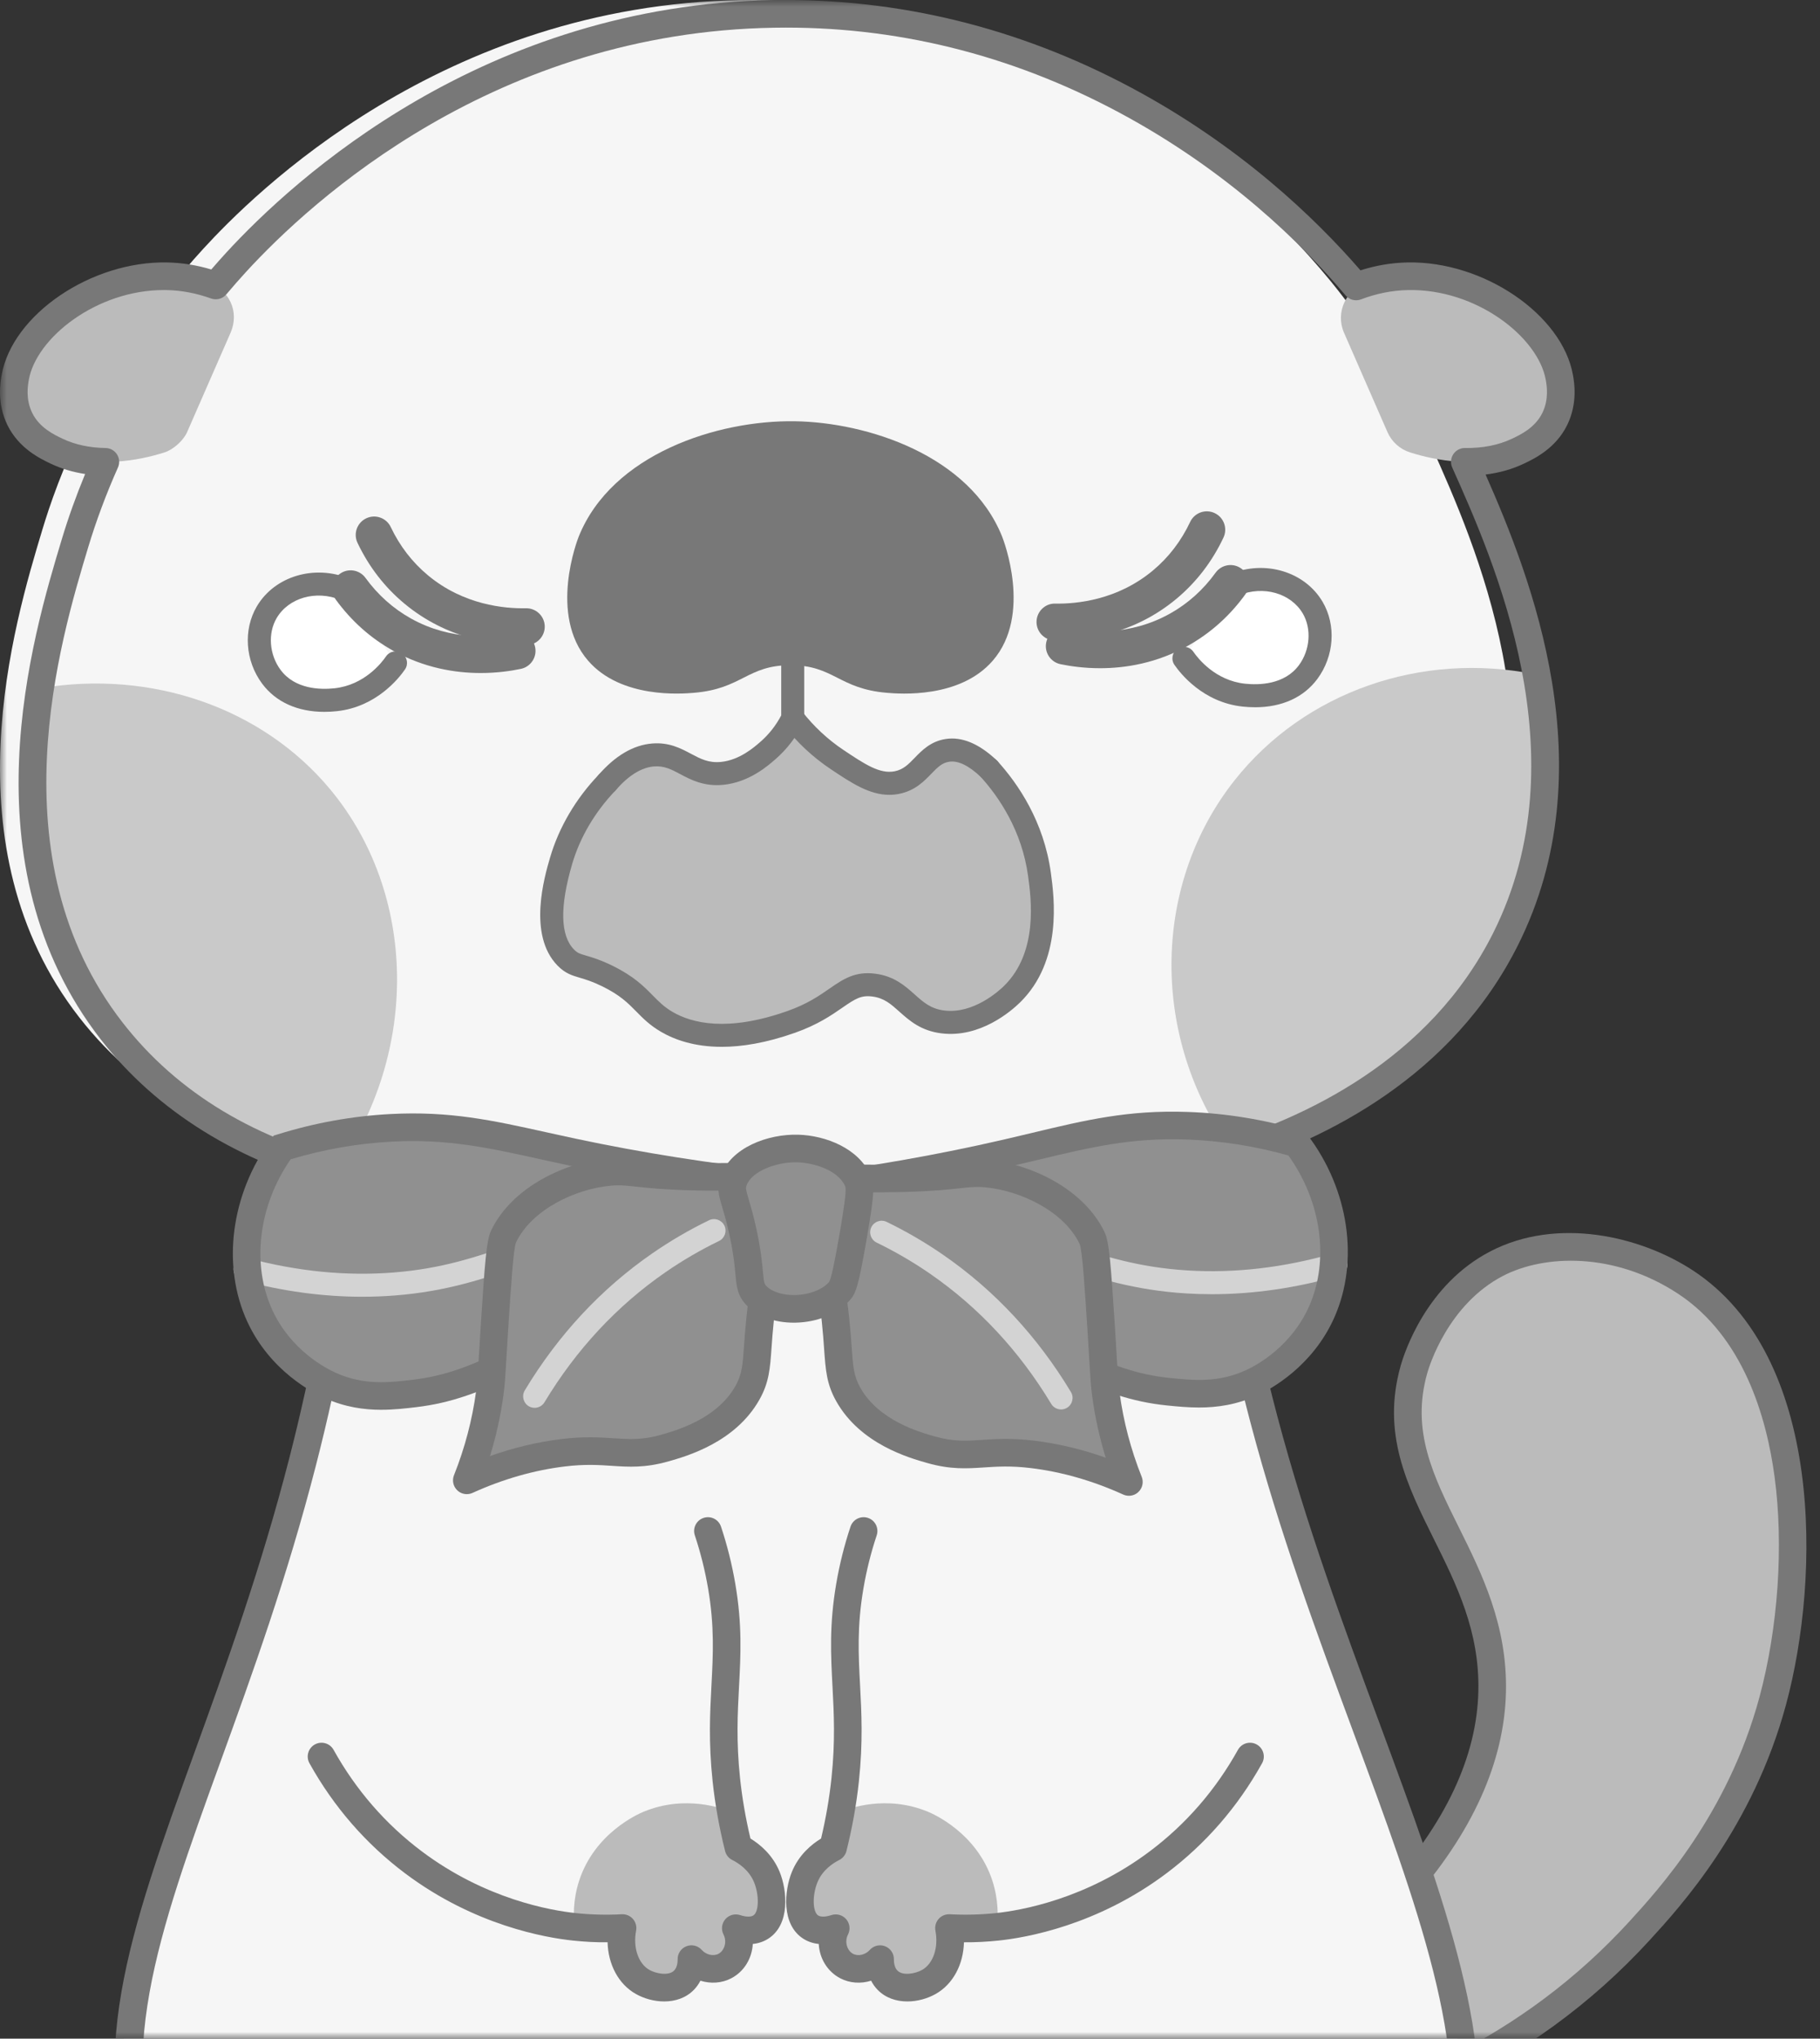
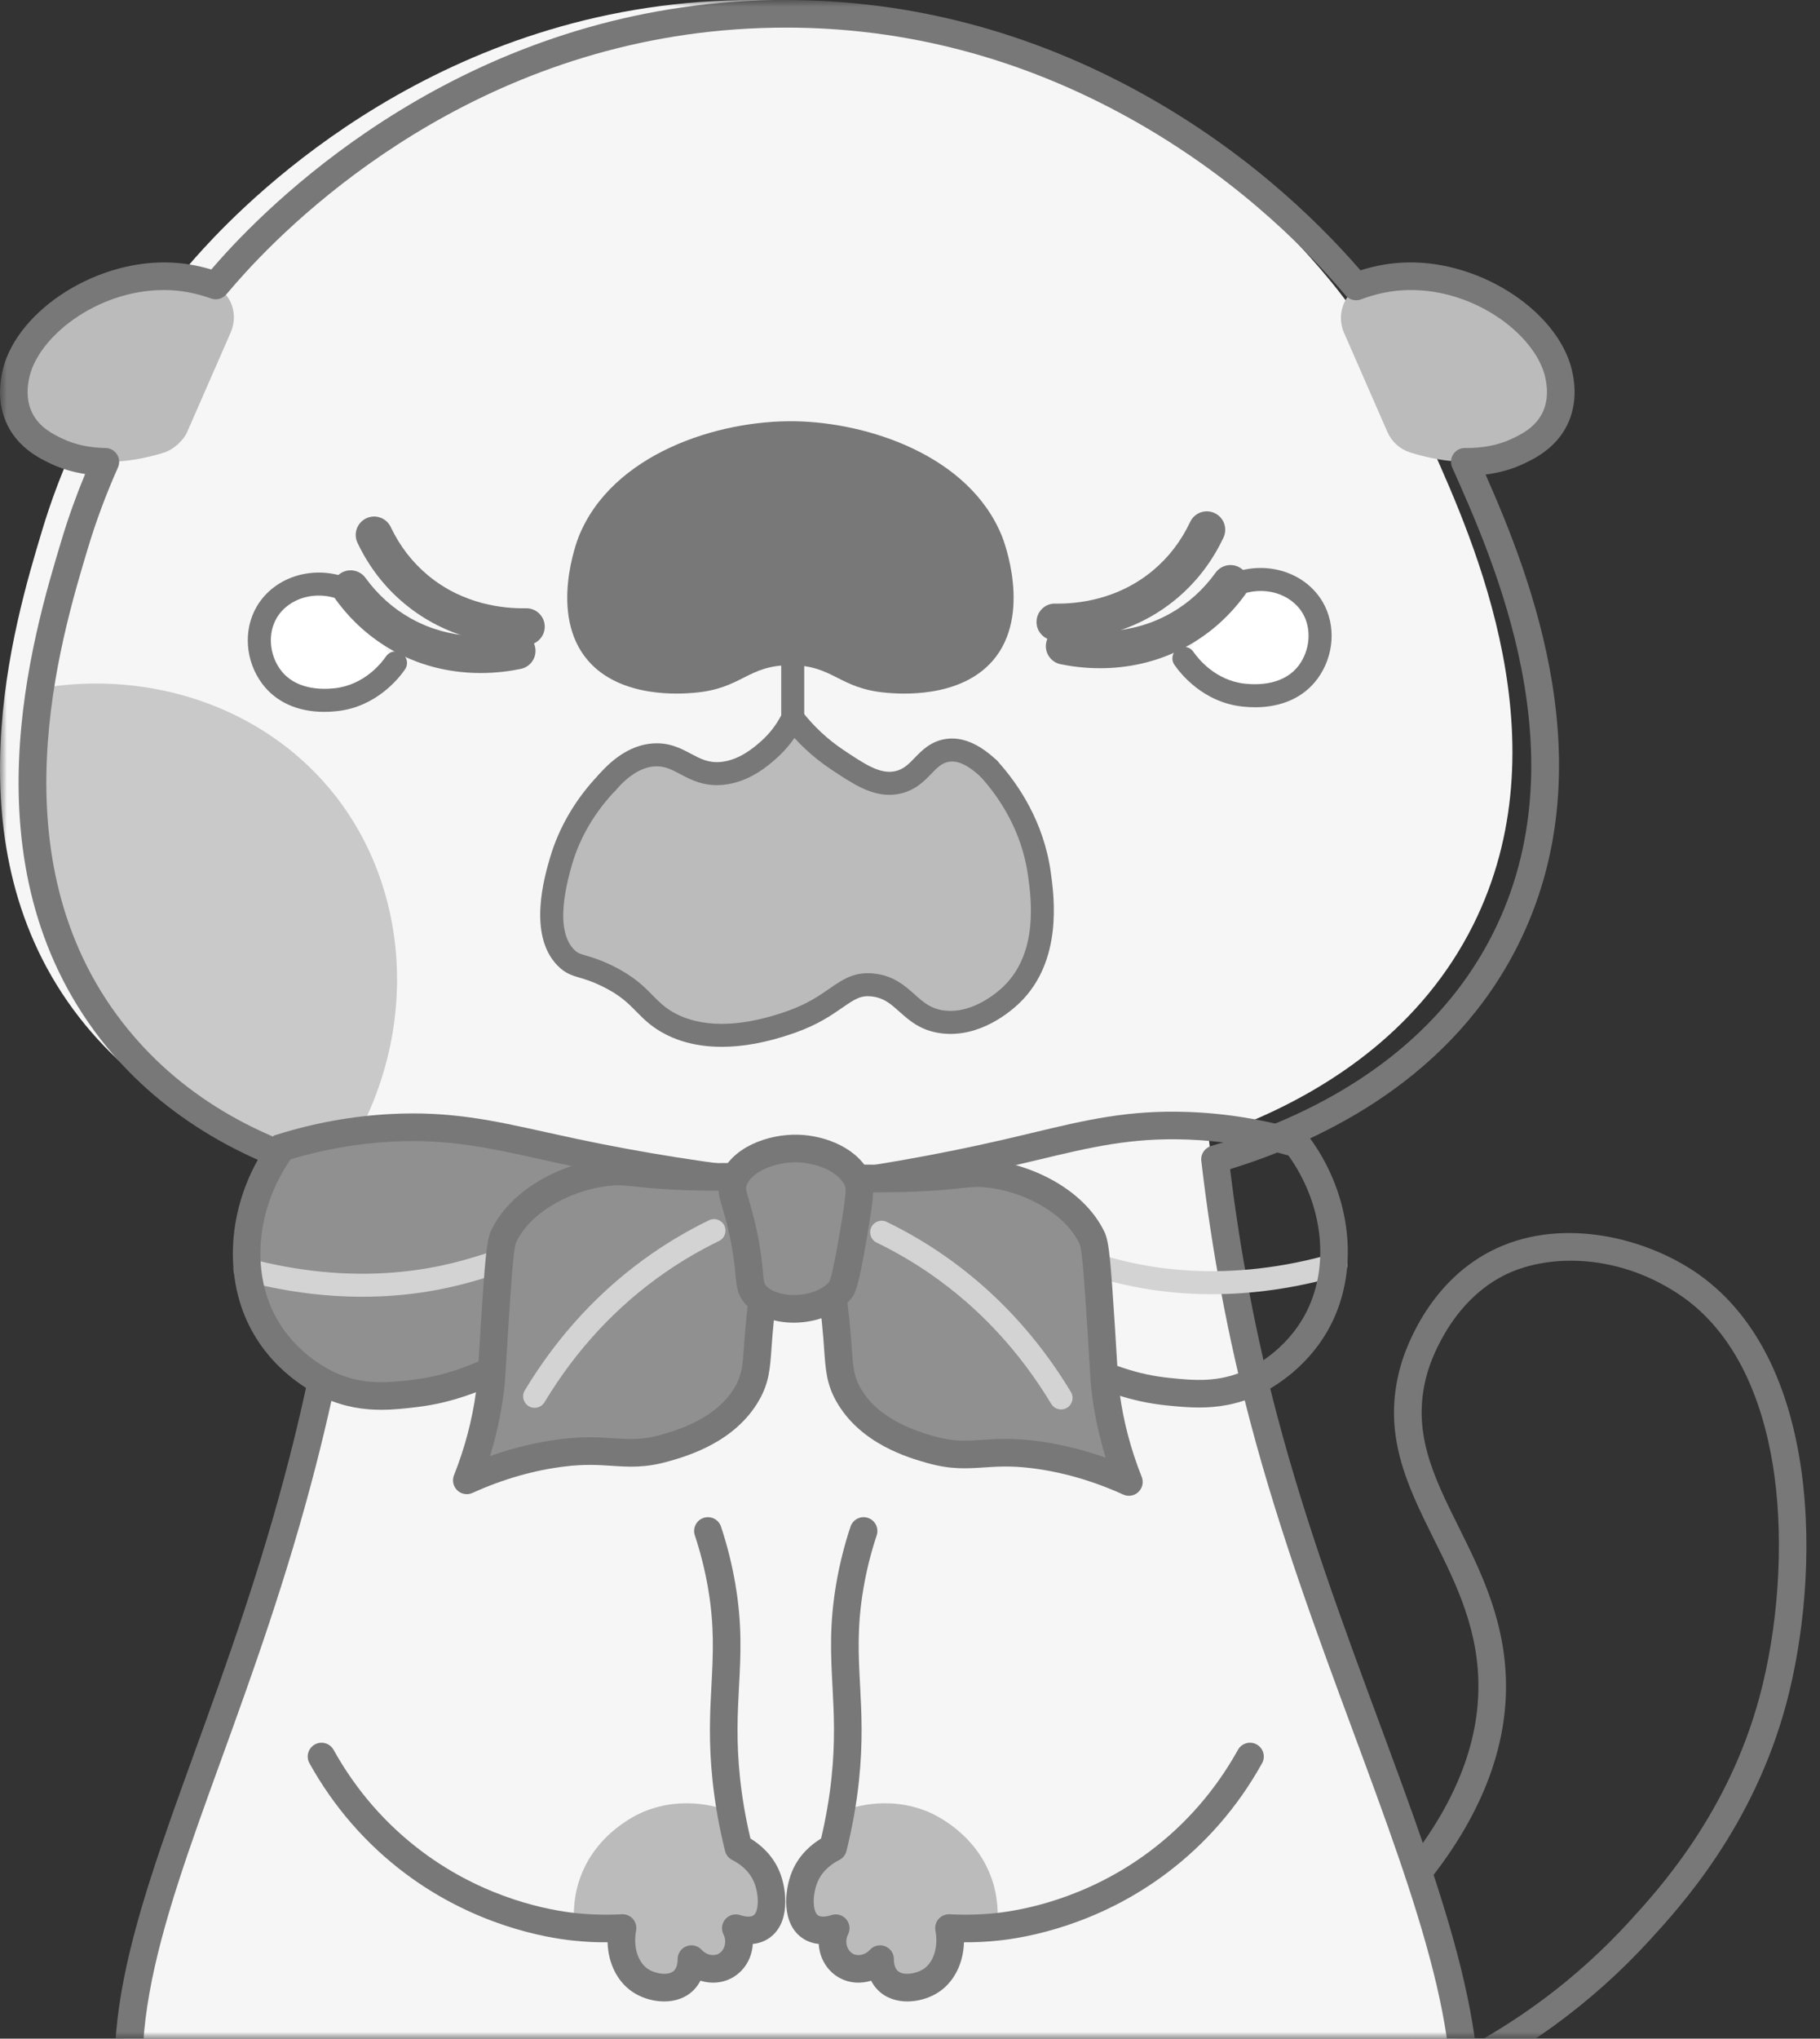
<svg xmlns="http://www.w3.org/2000/svg" width="134" height="150" viewBox="0 0 134 150" fill="none">
  <rect x="0" y="0" width="134" height="150" fill="#333333" stroke="none" />
  <mask id="mask0_18243_17217" style="mask-type:alpha" maskUnits="userSpaceOnUse" x="0" y="0" width="134" height="150">
    <rect width="134" height="150" fill="#D9D9D9" />
  </mask>
  <g mask="url(#mask0_18243_17217)">
-     <path d="M102.75 139.71L105.798 152.918C109.487 151.22 115.294 147.981 120.7 142.081C123.14 139.417 128.187 133.783 130.521 125.147C133.014 115.925 133.217 100.306 124.086 94.327C120.624 92.06 114.865 90.555 110.201 92.973C105.73 95.29 104.272 100.169 104.104 100.762C101.65 109.439 110.092 114.489 109.862 124.469C109.78 128.03 108.57 133.313 102.75 139.71Z" fill="#BBBBBB" />
    <path d="M105.088 154.363L101.64 139.42L101.998 139.026C106.432 134.153 108.736 129.248 108.846 124.446C108.948 120.037 107.243 116.609 105.595 113.295C103.598 109.28 101.712 105.488 103.127 100.486C103.403 99.509 105.02 94.513 109.733 92.071C114.654 89.52 120.767 90.939 124.643 93.477C134.299 99.8 134.035 116.039 131.502 125.412C129.056 134.462 123.725 140.281 121.449 142.767C117.174 147.433 112.051 151.159 106.223 153.841L105.088 154.362V154.363ZM103.858 139.996L106.503 151.457C111.619 148.937 116.138 145.556 119.95 141.394C122.127 139.018 127.223 133.454 129.54 124.881C130.918 119.784 131.335 113.719 130.655 108.656C130.064 104.248 128.347 98.332 123.529 95.177C118.837 92.105 113.689 92.309 110.668 93.874C106.613 95.976 105.227 100.527 105.082 101.038C103.88 105.286 105.518 108.578 107.414 112.39C109.09 115.761 110.99 119.581 110.878 124.493C110.759 129.664 108.397 134.877 103.858 139.996V139.996Z" fill="#787878" />
    <path d="M26.291 79.765C25.399 91.287 23.462 100.4 21.888 106.52C15.336 131.995 4.63 146.176 11.051 160.369C12.51 163.595 14.425 165.874 15.679 167.194C16.85 168.119 18.72 169.466 21.211 170.699C29.001 174.556 35.806 173.806 46.611 173.578C51.627 173.472 59.043 173.445 68.287 173.916C73.683 174.23 84.457 174.473 94.026 171.67C96.571 170.925 99.108 169.943 101.477 167.82C105.323 164.373 106.483 159.919 106.896 158.337C110.238 145.51 98.701 126.21 92.671 103.472C91.293 98.274 89.477 90.161 88.607 79.765H26.291Z" fill="#F6F6F6" />
    <path d="M3.124 38.954C4.096 35.729 7.111 26.871 14.977 18.295C18.599 14.347 32.515 0.357 54.602 0.007C74.864 -0.314 90.066 11.032 97.953 20.666C99.079 22.042 102.504 26.373 105.403 32.858C108.559 39.917 115.163 54.691 108.452 68.08C100.951 83.043 82.234 85.475 80.342 85.691C76.573 87.856 68.276 91.948 56.973 92.126C46.01 92.299 37.794 88.7 33.943 86.707C31.532 86.765 15.214 86.906 5.833 74.854C-3.922 62.32 1.039 45.867 3.124 38.954V38.954Z" fill="#F6F6F6" />
    <path d="M4.168 33.197C3.451 32.856 2.15 32.237 1.458 30.826C0.814 29.511 1.043 28.211 1.12 27.778C1.794 23.954 7.012 20.22 12.296 20.327C13.369 20.349 14.365 20.527 15.273 20.799C16.886 21.281 17.651 22.94 16.976 24.482C15.91 26.918 14.844 29.355 13.778 31.791C13.507 32.413 12.755 33.086 12.108 33.29C10.282 33.866 7.01 34.548 4.168 33.196V33.197Z" fill="#BBBBBB" />
    <path d="M111.764 33.197C112.48 32.856 113.782 32.237 114.473 30.826C115.117 29.511 114.888 28.211 114.812 27.778C114.138 23.954 108.919 20.22 103.636 20.327C102.563 20.349 101.566 20.527 100.658 20.799C99.1 21.265 98.303 22.992 98.955 24.482C100.021 26.918 101.087 29.355 102.153 31.791C102.467 32.509 103.075 33.054 103.823 33.29C105.65 33.866 108.921 34.548 111.764 33.196V33.197Z" fill="#BBBBBB" />
    <path d="M24.319 58.089C30.664 65.724 30.96 77.369 24.657 86.199C22.244 85.659 13.77 83.451 7.724 75.362C-0.312 64.611 2.558 52.325 2.982 50.639C11.109 49.262 19.299 52.049 24.319 58.089Z" fill="#C9C9C9" />
-     <path d="M90.899 57.412C84.945 64.935 84.654 75.857 90.36 84.167C91.862 83.909 104.826 81.45 111.019 69.266C115.521 60.41 113.643 51.928 113.051 49.622C104.649 47.905 96.039 50.917 90.899 57.412V57.412Z" fill="#C9C9C9" />
    <path d="M21.264 187.618C20.389 187.618 19.443 187.572 18.444 187.456C16.573 187.238 12.679 186.786 10.047 184.111C9.139 183.187 8.59 182.208 8.416 181.201C8.385 181.017 8.155 179.403 9.203 177.492C10.371 175.36 14.676 172.628 17.929 170.785C17.072 170.23 16.242 169.635 15.446 169.006C15.409 168.976 15.373 168.943 15.34 168.909C13.309 166.771 11.689 164.38 10.523 161.804C6.018 151.846 9.516 142.194 14.358 128.835C16.62 122.59 19.185 115.513 21.302 107.282C22.953 100.861 24.201 94.182 25.013 87.415C17.601 85.533 11.536 81.769 7.43 76.493C-2.648 63.545 2.396 46.819 4.55 39.677C5.03 38.084 5.606 36.475 6.268 34.877C5.359 34.739 4.51 34.484 3.732 34.114C2.972 33.753 1.393 33.002 0.546 31.273C-0.244 29.66 0.029 28.11 0.119 27.601C0.904 23.149 6.718 19.194 12.317 19.311C13.396 19.332 14.483 19.506 15.556 19.828C15.912 19.416 16.271 19.012 16.627 18.623C21.659 13.139 35.663 0.344 56.985 0.006C66.171 -0.134 75.037 2.037 83.335 6.474C91.268 10.717 96.807 16.015 100.166 19.89C101.303 19.529 102.46 19.334 103.615 19.311C109.214 19.187 115.028 23.149 115.812 27.602C115.902 28.111 116.176 29.66 115.386 31.273C114.538 33.002 112.959 33.753 112.201 34.114H112.2C111.34 34.523 110.395 34.791 109.378 34.916C112.735 42.52 118.278 56.546 111.759 69.552C106.937 79.17 97.742 83.807 90.569 86.025C91.328 92.248 92.498 98.368 94.052 104.227C96.162 112.183 98.9 119.58 101.547 126.733C106.364 139.748 110.524 150.987 108.277 159.609C107.869 161.175 106.628 165.941 102.553 169.593C101.659 170.394 100.692 171.086 99.627 171.685C102.627 173.476 105.815 175.69 106.803 177.492C107.85 179.404 107.621 181.018 107.591 181.195C107.416 182.209 106.867 183.188 105.958 184.111C103.327 186.786 99.433 187.239 97.562 187.456C94.035 187.865 91.169 187.409 89.774 187.1C88.131 186.736 83.768 185.769 79.821 182.112C77.521 179.982 76.34 177.851 75.558 176.44C75.501 176.336 75.444 176.232 75.389 176.129C73.188 176.139 70.917 176.079 68.626 175.946C61.32 175.574 54.052 175.461 47.032 175.609C45.724 175.636 44.476 175.672 43.278 175.705C42.43 175.729 41.607 175.752 40.806 175.771C40.688 175.999 40.57 176.221 40.448 176.44C39.666 177.851 38.485 179.982 36.186 182.112C32.238 185.769 27.875 186.736 26.232 187.1C25.232 187.321 23.477 187.618 21.265 187.618H21.264ZM16.764 167.457C17.926 168.371 19.168 169.209 20.456 169.948C20.776 170.131 20.971 170.474 20.966 170.842C20.962 171.211 20.758 171.548 20.433 171.723C14.411 174.974 11.604 177.339 10.985 178.469C10.269 179.776 10.413 180.823 10.42 180.867C10.52 181.448 10.882 182.064 11.496 182.687C13.625 184.851 16.912 185.233 18.678 185.438C21.91 185.812 24.523 185.398 25.793 185.117C27.288 184.785 31.261 183.905 34.804 180.622C36.865 178.713 37.951 176.753 38.67 175.456C38.871 175.093 39.063 174.724 39.257 174.325C39.424 173.983 39.768 173.763 40.149 173.755C41.138 173.733 42.159 173.705 43.22 173.675C44.423 173.641 45.676 173.606 46.989 173.578C54.057 173.427 61.375 173.543 68.737 173.918C71.205 174.061 73.644 174.119 75.992 174.093C76.379 174.098 76.736 174.305 76.91 174.65C77.045 174.917 77.185 175.185 77.335 175.456C78.054 176.753 79.141 178.713 81.201 180.622C84.745 183.905 88.718 184.786 90.213 185.117C91.483 185.398 94.095 185.814 97.327 185.438C99.093 185.233 102.38 184.851 104.509 182.687C105.122 182.064 105.485 181.448 105.587 180.856C105.591 180.823 105.736 179.776 105.02 178.469C104.752 177.981 103.382 176.108 96.978 172.498C96.642 172.309 96.442 171.944 96.462 171.559C96.483 171.173 96.72 170.833 97.075 170.68C98.654 170 100.002 169.15 101.196 168.079C104.814 164.837 105.901 160.667 106.31 159.097C108.395 151.094 104.338 140.132 99.64 127.439C96.976 120.241 94.221 112.798 92.087 104.748C90.438 98.53 89.213 92.025 88.448 85.413C88.391 84.921 88.698 84.459 89.174 84.321C96.064 82.321 105.261 77.978 109.941 68.641C116.437 55.682 110.01 41.305 106.921 34.396C106.78 34.079 106.81 33.712 107 33.422C107.191 33.133 107.517 32.954 107.864 32.965C109.165 32.98 110.329 32.753 111.327 32.279L111.763 33.197L111.327 32.279C111.962 31.977 113.024 31.472 113.56 30.379C114.058 29.361 113.878 28.34 113.81 27.955C113.257 24.814 108.703 21.23 103.655 21.343C102.502 21.366 101.341 21.597 100.205 22.028C99.802 22.181 99.346 22.063 99.068 21.733C95.88 17.957 90.395 12.556 82.376 8.267C74.387 3.994 65.854 1.891 57.017 2.039C36.484 2.364 22.978 14.707 18.124 19.998C17.637 20.529 17.145 21.089 16.662 21.661C16.388 21.986 15.941 22.106 15.542 21.963C14.459 21.573 13.36 21.365 12.275 21.343C12.205 21.342 12.134 21.341 12.063 21.341C7.103 21.341 2.665 24.857 2.12 27.954C2.052 28.339 1.871 29.361 2.37 30.379C2.906 31.472 3.968 31.977 4.603 32.279C5.525 32.717 6.591 32.947 7.773 32.964C8.114 32.969 8.43 33.145 8.614 33.433C8.798 33.721 8.825 34.081 8.686 34.394C7.819 36.34 7.082 38.315 6.495 40.263C4.431 47.105 -0.4 63.126 9.033 75.245C13.068 80.43 18.896 83.931 26.354 85.65C26.858 85.766 27.194 86.242 27.136 86.755C26.317 93.919 25.017 100.996 23.27 107.789C21.129 116.114 18.546 123.24 16.268 129.527C11.59 142.435 8.21 151.762 12.374 160.966C13.437 163.315 14.913 165.498 16.764 167.457H16.764Z" fill="#787878" />
    <path d="M20.773 84.428C22.574 83.868 25.359 83.164 28.806 82.984C33.815 82.722 37.205 83.722 42.222 84.786C45.747 85.533 50.91 86.489 57.389 87.178L57.711 90.866C55.983 91.442 53.453 92.361 50.481 93.726C45.991 95.789 44.098 97.215 38.111 100.008C34.88 101.515 32.992 102.236 30.512 102.529C28.597 102.755 26.615 102.962 24.342 101.952C23.803 101.713 20.736 100.29 19.136 96.833C17.374 93.028 18.037 88.16 20.773 84.428V84.428Z" fill="#909090" />
    <path d="M26.68 95.413C23.781 95.413 20.812 95.011 17.822 94.211C17.37 94.091 17.102 93.626 17.223 93.175C17.343 92.723 17.807 92.455 18.259 92.575C21.894 93.547 25.491 93.903 28.947 93.631C32.574 93.347 35.091 92.48 38.005 91.477C40.396 90.653 43.105 89.72 46.81 89.017C50.306 88.353 53.882 88.042 57.438 88.09C57.906 88.096 58.28 88.48 58.274 88.948C58.267 89.411 57.889 89.783 57.427 89.783H57.415C53.972 89.733 50.51 90.038 47.126 90.68C43.541 91.361 41.007 92.234 38.557 93.078C35.659 94.076 32.922 95.018 29.08 95.319C28.287 95.382 27.486 95.412 26.681 95.412L26.68 95.413Z" fill="#D3D3D3" />
    <path d="M28.072 103.731C26.808 103.731 25.416 103.541 23.93 102.881C23.01 102.473 19.881 100.86 18.214 97.26C16.307 93.142 16.99 87.869 19.954 83.827L20.152 83.557L20.471 83.458C23.178 82.616 25.964 82.115 28.753 81.969C33.124 81.74 36.255 82.432 40.217 83.309C40.925 83.466 41.66 83.628 42.433 83.792C47.292 84.822 52.36 85.621 57.497 86.168L58.329 86.256L58.793 91.576L58.033 91.829C55.634 92.63 53.236 93.579 50.906 94.649C48.801 95.616 47.248 96.456 45.604 97.345C43.778 98.332 41.709 99.451 38.541 100.929C35.281 102.449 33.265 103.227 30.631 103.538C29.854 103.63 28.997 103.73 28.072 103.73V103.731ZM21.4 85.299C19.03 88.714 18.498 93.039 20.058 96.406C21.427 99.363 23.999 100.688 24.755 101.024C26.819 101.941 28.636 101.727 30.393 101.52C32.766 101.241 34.559 100.544 37.681 99.087C40.795 97.635 42.748 96.579 44.637 95.558C46.312 94.652 47.893 93.797 50.057 92.803C52.208 91.814 54.415 90.927 56.629 90.16L56.449 88.097C51.528 87.547 46.675 86.768 42.011 85.78C41.232 85.615 40.491 85.451 39.778 85.293C35.966 84.45 32.955 83.786 28.859 83.999C26.35 84.13 23.843 84.567 21.4 85.299V85.299Z" fill="#787878" />
-     <path d="M95.471 84.137C93.66 83.608 90.864 82.952 87.415 82.831C82.402 82.654 79.03 83.712 74.031 84.861C70.52 85.669 65.374 86.712 58.908 87.513L58.649 91.205C60.387 91.752 62.932 92.627 65.926 93.942C70.451 95.927 72.368 97.322 78.402 100.011C81.658 101.462 83.558 102.152 86.043 102.402C87.961 102.595 89.947 102.768 92.202 101.72C92.737 101.471 95.779 99.996 97.32 96.512C99.017 92.678 98.271 87.822 95.471 84.137H95.471Z" fill="#909090" />
    <path d="M89.221 95.226C88.594 95.226 87.972 95.207 87.352 95.169C83.506 94.934 80.753 94.038 77.838 93.09C75.374 92.288 72.825 91.459 69.229 90.84C65.835 90.255 62.369 90.012 58.925 90.118C58.462 90.127 58.068 89.764 58.053 89.297C58.039 88.829 58.406 88.439 58.874 88.425C62.43 88.317 66.011 88.567 69.516 89.171C73.233 89.811 75.958 90.697 78.362 91.479C81.293 92.433 83.824 93.256 87.455 93.478C90.917 93.691 94.506 93.274 98.124 92.24C98.573 92.11 99.042 92.372 99.171 92.822C99.299 93.271 99.039 93.74 98.589 93.868C95.431 94.771 92.288 95.226 89.221 95.226L89.221 95.226Z" fill="#D3D3D3" />
    <path d="M88.28 103.563C87.439 103.563 86.656 103.484 85.941 103.413C83.302 103.147 81.274 102.403 77.989 100.939C74.795 99.515 72.707 98.432 70.865 97.476C69.206 96.615 67.638 95.802 65.518 94.872C63.172 93.842 60.758 92.935 58.344 92.174L57.58 91.933L57.953 86.606L58.783 86.504C63.911 85.869 68.965 84.984 73.804 83.871C74.574 83.694 75.305 83.519 76.01 83.351C79.957 82.407 83.075 81.66 87.45 81.815C90.241 81.913 93.035 82.367 95.756 83.162L96.078 83.256L96.28 83.522C99.313 87.513 100.086 92.773 98.249 96.923C96.643 100.552 93.542 102.217 92.63 102.641C91.068 103.367 89.604 103.563 88.28 103.563H88.28ZM59.718 90.481C61.947 91.211 64.169 92.061 66.334 93.011C68.515 93.968 70.111 94.796 71.8 95.672C73.706 96.661 75.677 97.683 78.816 99.083C81.963 100.485 83.767 101.151 86.145 101.39C87.905 101.567 89.725 101.75 91.773 100.798C92.523 100.45 95.072 99.082 96.391 96.101C97.892 92.707 97.287 88.392 94.859 85.018C92.404 84.329 89.889 83.934 87.379 83.845C83.28 83.697 80.28 84.418 76.482 85.327C75.772 85.497 75.035 85.672 74.259 85.851C69.614 86.919 64.775 87.781 59.863 88.415L59.718 90.481V90.481Z" fill="#787878" />
    <path d="M62.796 86.689C63.642 86.711 64.939 86.731 66.521 86.689C70.639 86.581 71.056 86.209 72.618 86.35C75.359 86.598 79.01 88.191 80.407 91.092C80.679 91.657 80.818 93.734 81.084 97.865C81.296 101.144 81.278 101.521 81.423 102.607C81.779 105.27 82.482 107.452 83.116 109.041C80.177 107.709 77.71 107.215 76.004 107.009C72.536 106.592 71.362 107.465 68.553 106.671C67.347 106.33 64.026 105.391 62.457 102.607C61.401 100.732 62.023 99.591 61.102 94.14C60.858 92.69 60.602 91.514 60.425 90.753C61.215 89.398 62.006 88.044 62.796 86.689Z" fill="#909090" />
    <path d="M83.116 110.057C82.974 110.057 82.831 110.027 82.697 109.966C80.449 108.947 78.156 108.291 75.883 108.018C74.423 107.842 73.413 107.908 72.437 107.973C71.181 108.056 69.996 108.134 68.277 107.648C66.928 107.266 63.347 106.254 61.572 103.105C60.86 101.842 60.788 100.818 60.678 99.27C60.599 98.15 60.49 96.615 60.101 94.308C59.912 93.192 59.688 92.073 59.436 90.982C59.377 90.73 59.417 90.465 59.548 90.241L61.918 86.177C62.105 85.856 62.45 85.666 62.823 85.673C64.035 85.706 65.271 85.706 66.495 85.673C68.559 85.619 69.665 85.498 70.473 85.41C71.27 85.323 71.845 85.261 72.709 85.338C75.758 85.614 79.754 87.394 81.322 90.651C81.669 91.371 81.785 92.942 82.098 97.8C82.168 98.88 82.213 99.646 82.246 100.226C82.314 101.389 82.337 101.781 82.43 102.472C82.711 104.575 83.259 106.659 84.06 108.665C84.214 109.05 84.118 109.49 83.818 109.776C83.625 109.961 83.372 110.057 83.116 110.057V110.057ZM74.052 105.873C74.656 105.873 75.334 105.905 76.126 106C77.888 106.212 79.658 106.633 81.409 107.256C80.952 105.774 80.619 104.262 80.416 102.741C80.314 101.975 80.288 101.531 80.218 100.345C80.184 99.767 80.14 99.005 80.071 97.93C79.865 94.75 79.688 92.004 79.489 91.525C78.322 89.102 75.102 87.595 72.526 87.362C71.865 87.301 71.449 87.347 70.695 87.43C69.851 87.521 68.696 87.648 66.549 87.704C65.491 87.732 64.426 87.737 63.373 87.717L61.506 90.918C61.731 91.923 61.933 92.948 62.105 93.97C62.511 96.374 62.624 97.965 62.706 99.127C62.809 100.579 62.856 101.242 63.343 102.108C64.707 104.527 67.703 105.374 68.831 105.693C70.213 106.083 71.136 106.023 72.305 105.946C72.834 105.91 73.4 105.873 74.053 105.873L74.052 105.873Z" fill="#787878" />
    <path d="M78.124 103.706C77.836 103.706 77.557 103.56 77.397 103.296C75.06 99.418 72.066 96.201 68.497 93.734C67.247 92.87 65.918 92.094 64.544 91.428C64.124 91.224 63.948 90.718 64.152 90.297C64.356 89.876 64.863 89.7 65.284 89.905C66.734 90.608 68.139 91.428 69.46 92.341C73.227 94.945 76.386 98.337 78.848 102.422C79.089 102.822 78.96 103.343 78.559 103.584C78.423 103.667 78.272 103.706 78.123 103.706H78.124Z" fill="#D3D3D3" />
    <path d="M54.69 86.569C53.844 86.591 52.547 86.61 50.965 86.569C46.847 86.46 46.429 86.089 44.868 86.23C42.127 86.478 38.476 88.07 37.079 90.972C36.807 91.537 36.668 93.614 36.402 97.745C36.19 101.024 36.208 101.401 36.063 102.486C35.707 105.15 35.004 107.332 34.37 108.921C37.309 107.589 39.776 107.094 41.482 106.889C44.95 106.472 46.124 107.344 48.933 106.551C50.139 106.21 53.46 105.271 55.029 102.486C56.085 100.612 55.463 99.471 56.383 94.02C56.628 92.57 56.884 91.394 57.061 90.633C56.271 89.278 55.48 87.924 54.69 86.569V86.569Z" fill="#909090" />
    <path d="M34.37 109.937C34.113 109.937 33.861 109.841 33.667 109.656C33.368 109.37 33.272 108.93 33.425 108.545C34.226 106.539 34.774 104.455 35.055 102.352C35.148 101.661 35.171 101.269 35.239 100.106C35.273 99.525 35.318 98.759 35.387 97.68C35.701 92.822 35.816 91.252 36.163 90.531C37.732 87.274 41.728 85.494 44.777 85.218C45.641 85.141 46.216 85.203 47.013 85.29C47.821 85.378 48.928 85.499 50.991 85.553C52.215 85.586 53.45 85.586 54.663 85.553C55.035 85.533 55.38 85.736 55.567 86.057L57.938 90.121C58.068 90.345 58.109 90.61 58.05 90.862C57.797 91.953 57.573 93.072 57.385 94.189C56.995 96.496 56.887 98.03 56.807 99.15C56.698 100.698 56.626 101.721 55.913 102.985C54.139 106.134 50.557 107.146 49.209 107.528C47.49 108.014 46.304 107.936 45.049 107.853C44.073 107.789 43.063 107.722 41.602 107.898C39.328 108.172 37.036 108.827 34.788 109.846C34.654 109.907 34.511 109.937 34.369 109.937L34.37 109.937ZM45.534 87.215C45.355 87.215 45.17 87.223 44.96 87.242C42.384 87.475 39.164 88.982 37.994 91.412C37.798 91.884 37.62 94.63 37.416 97.811C37.346 98.885 37.302 99.647 37.268 100.225C37.199 101.411 37.172 101.855 37.07 102.621C36.867 104.143 36.534 105.654 36.077 107.136C37.828 106.513 39.597 106.093 41.361 105.88C43.009 105.682 44.164 105.758 45.184 105.826C46.352 105.901 47.275 105.963 48.657 105.573C49.785 105.254 52.781 104.407 54.144 101.988C54.632 101.122 54.678 100.459 54.782 99.007C54.864 97.845 54.976 96.254 55.382 93.85C55.555 92.828 55.756 91.803 55.981 90.798L54.115 87.597C53.061 87.617 51.996 87.612 50.939 87.584C48.792 87.528 47.637 87.402 46.794 87.309C46.278 87.253 45.92 87.214 45.535 87.214L45.534 87.215Z" fill="#787878" />
    <path d="M39.362 103.586C39.214 103.586 39.063 103.547 38.926 103.465C38.526 103.223 38.397 102.703 38.638 102.302C41.1 98.217 44.258 94.826 48.026 92.221C49.345 91.309 50.75 90.489 52.202 89.785C52.622 89.581 53.129 89.757 53.333 90.177C53.537 90.598 53.361 91.104 52.941 91.309C51.567 91.975 50.237 92.751 48.989 93.614C45.42 96.082 42.425 99.299 40.088 103.176C39.929 103.44 39.649 103.586 39.362 103.586H39.362Z" fill="#D3D3D3" />
    <path d="M62.818 90.94C62.215 94.44 62.042 94.736 61.802 95.004C60.381 96.597 57.075 96.746 55.706 95.343C54.936 94.552 55.42 93.927 54.69 90.601C54.137 88.082 53.703 87.729 54.013 86.876C54.607 85.239 56.966 84.451 58.754 84.505C60.248 84.55 62.428 85.216 63.157 86.876C63.339 87.29 63.383 87.659 62.818 90.94Z" fill="#909090" />
    <path d="M58.445 97.321C57.026 97.321 55.768 96.862 54.978 96.052C54.294 95.35 54.232 94.679 54.146 93.75C54.086 93.102 54.004 92.213 53.697 90.82C53.501 89.924 53.325 89.329 53.183 88.85C52.921 87.966 52.748 87.382 53.058 86.529C53.816 84.442 56.515 83.424 58.785 83.49C60.8 83.551 63.221 84.495 64.087 86.468C64.392 87.162 64.406 87.709 63.819 91.112C63.198 94.72 63.003 95.184 62.56 95.68C61.677 96.671 60.194 97.283 58.593 97.319C58.544 97.32 58.494 97.321 58.445 97.321V97.321ZM58.578 85.519C57.106 85.519 55.345 86.182 54.967 87.223C54.896 87.421 54.896 87.476 55.131 88.273C55.274 88.756 55.47 89.417 55.682 90.384C56.015 91.9 56.108 92.901 56.169 93.562C56.247 94.397 56.272 94.468 56.434 94.634C56.846 95.057 57.657 95.308 58.548 95.288C59.58 95.265 60.536 94.897 61.044 94.328C61.195 94.09 61.45 92.898 61.817 90.768C62.27 88.135 62.309 87.471 62.227 87.285C61.685 86.052 59.835 85.555 58.723 85.521C58.675 85.519 58.627 85.519 58.578 85.519V85.519Z" fill="#787878" />
    <path d="M25.395 43.357C23.161 42.44 20.7 43.244 19.637 45.05C18.74 46.574 19.02 48.504 19.976 49.792C21.491 51.833 24.173 51.544 24.717 51.485C27.406 51.195 28.886 49.117 29.12 48.776" fill="white" />
    <path d="M23.879 52.378C21.91 52.378 20.305 51.655 19.296 50.297C18.052 48.621 17.896 46.34 18.907 44.621C20.215 42.398 23.142 41.517 25.716 42.574C26.148 42.751 26.355 43.246 26.178 43.679C26 44.111 25.506 44.318 25.073 44.14C23.274 43.403 21.251 43.978 20.367 45.48C19.707 46.602 19.825 48.168 20.656 49.287C21.722 50.724 23.601 50.753 24.626 50.643C26.813 50.408 28.085 48.787 28.422 48.296C28.687 47.911 29.215 47.813 29.6 48.078C29.985 48.343 30.083 48.87 29.818 49.255C29.377 49.897 27.712 52.014 24.808 52.327C24.491 52.361 24.181 52.378 23.879 52.378V52.378Z" fill="#787878" />
    <path d="M90.892 43.018C93.126 42.101 95.586 42.905 96.649 44.711C97.546 46.235 97.266 48.165 96.31 49.453C94.796 51.494 92.113 51.205 91.569 51.146C88.88 50.856 87.4 48.777 87.166 48.437" fill="white" />
    <path d="M92.407 52.039C92.106 52.039 91.797 52.023 91.479 51.988C88.575 51.675 86.91 49.558 86.469 48.917C86.204 48.532 86.301 48.005 86.687 47.74C87.072 47.475 87.599 47.572 87.864 47.957C88.202 48.448 89.474 50.069 91.66 50.305C92.685 50.414 94.564 50.386 95.631 48.949C96.462 47.83 96.58 46.264 95.92 45.141C95.036 43.639 93.013 43.065 91.213 43.802C90.781 43.981 90.286 43.773 90.109 43.34C89.931 42.908 90.138 42.413 90.571 42.235C93.144 41.179 96.071 42.059 97.379 44.283C98.391 46.002 98.234 48.282 96.991 49.958C95.982 51.317 94.376 52.04 92.407 52.04L92.407 52.039Z" fill="#787878" />
    <path d="M44.699 57.581C42.535 59.841 41.676 62.095 41.312 63.339C40.93 64.643 39.79 68.539 41.651 70.451C42.394 71.214 42.901 70.927 44.699 71.805C47.25 73.051 47.387 74.194 49.102 75.192C52.554 77.202 57.158 75.576 58.246 75.192C61.738 73.959 62.187 72.202 64.342 72.483C66.64 72.782 66.954 74.889 69.422 75.192C72.034 75.513 74.191 73.465 74.502 73.16C77.246 70.479 76.773 66.401 76.534 64.355C76.378 63.011 75.749 59.236 72.809 56.565C72.014 55.843 70.857 54.82 69.592 55.041C68.049 55.31 67.825 57.169 66.544 57.75C65.308 58.311 63.047 57.703 58.581 53.077C56.346 56.43 54.578 57.12 53.335 57.073C51.511 57.004 50.625 55.337 48.594 55.38C46.924 55.415 45.582 56.582 44.699 57.581Z" fill="#BBBBBB" />
    <path d="M53.135 77.024C51.124 77.024 49.671 76.503 48.676 75.924C47.846 75.441 47.342 74.929 46.855 74.433C46.24 73.808 45.66 73.217 44.327 72.566C43.592 72.207 43.093 72.06 42.692 71.942C42.112 71.771 41.611 71.624 41.044 71.041C38.838 68.775 40.088 64.504 40.499 63.101C41.15 60.878 42.391 58.767 44.087 56.996C44.411 56.658 44.947 56.646 45.285 56.97C45.622 57.293 45.634 57.829 45.311 58.167C43.801 59.743 42.7 61.614 42.125 63.577C41.207 66.713 41.251 68.827 42.258 69.861C42.516 70.125 42.681 70.174 43.171 70.318C43.608 70.447 44.207 70.623 45.071 71.045C46.664 71.823 47.407 72.579 48.063 73.246C48.51 73.7 48.895 74.092 49.528 74.461C50.948 75.287 53.564 75.947 57.964 74.395C59.428 73.878 60.295 73.278 61.061 72.748C62.071 72.05 62.943 71.447 64.452 71.644C65.837 71.825 66.636 72.539 67.341 73.168C67.979 73.738 68.529 74.23 69.526 74.352C71.68 74.619 73.556 72.901 73.911 72.555C76.455 70.07 75.923 66.145 75.696 64.469C75.239 61.1 73.533 58.621 72.183 57.135C71.868 56.789 71.894 56.254 72.24 55.939C72.586 55.625 73.122 55.65 73.436 55.996C74.948 57.66 76.859 60.441 77.374 64.242C77.613 66.004 78.248 70.686 75.094 73.766C74.459 74.387 72.168 76.383 69.319 76.033C67.797 75.846 66.956 75.094 66.213 74.432C65.591 73.875 65.099 73.436 64.233 73.323C63.403 73.214 62.981 73.48 62.024 74.141C61.214 74.702 60.205 75.4 58.528 75.992C56.402 76.742 54.617 77.025 53.135 77.025L53.135 77.024Z" fill="#787878" />
    <path d="M73.775 39.462C71.363 33.486 63.854 31.082 58.535 30.995C52.826 30.903 45.068 33.405 42.617 39.462C42.518 39.706 40.372 45.227 43.294 48.606C45.727 51.42 50.202 51.05 51.084 50.977C54.654 50.682 54.997 48.945 58.196 48.945C61.395 48.945 61.739 50.682 65.308 50.977C66.2 51.051 70.665 51.42 73.098 48.606C76.016 45.231 73.885 39.735 73.775 39.462Z" fill="#787878" />
    <path d="M44.699 58.428C44.502 58.428 44.304 58.36 44.144 58.221C43.791 57.914 43.753 57.379 44.06 57.026C45.302 55.597 46.633 54.817 48.018 54.705C49.262 54.604 50.121 55.062 50.88 55.465C51.573 55.833 52.172 56.152 53.083 56.061C54.449 55.927 55.532 54.979 55.994 54.574C56.617 54.029 57.129 53.378 57.519 52.637V47.421C57.519 46.953 57.898 46.575 58.366 46.575C58.833 46.575 59.212 46.953 59.212 47.421V53.037L59.126 53.213C58.627 54.227 57.95 55.113 57.11 55.847C56.525 56.36 55.156 57.558 53.249 57.746C51.828 57.885 50.861 57.372 50.085 56.96C49.425 56.609 48.904 56.335 48.154 56.393C47.226 56.468 46.279 57.054 45.338 58.136C45.171 58.329 44.935 58.427 44.699 58.427V58.428Z" fill="#787878" />
    <path d="M65.475 58.483C63.995 58.483 62.667 57.597 61.163 56.592C59.846 55.713 58.68 54.625 57.697 53.359C57.41 52.99 57.477 52.458 57.846 52.171C58.216 51.885 58.747 51.951 59.034 52.32C59.906 53.442 60.938 54.405 62.103 55.183C63.654 56.219 64.775 56.968 65.871 56.75C66.511 56.623 66.88 56.242 67.347 55.76C67.872 55.217 68.525 54.542 69.633 54.373C70.83 54.191 72.094 54.721 73.391 55.95C73.731 56.272 73.745 56.808 73.424 57.147C73.102 57.487 72.566 57.501 72.227 57.179C71.329 56.328 70.543 55.946 69.889 56.047C69.371 56.126 69.063 56.422 68.564 56.937C68.028 57.492 67.36 58.181 66.2 58.411C65.954 58.46 65.712 58.483 65.475 58.483V58.483Z" fill="#787878" />
    <path d="M80.993 49.166C79.819 49.166 78.813 49.021 78.082 48.87C77.349 48.718 76.878 48.002 77.03 47.269C77.181 46.536 77.898 46.065 78.631 46.217C80.16 46.533 83.171 46.814 86.154 45.141C87.466 44.406 88.592 43.395 89.499 42.138C89.937 41.531 90.784 41.394 91.391 41.832C91.997 42.27 92.134 43.117 91.696 43.723C90.556 45.303 89.137 46.575 87.479 47.505C85.173 48.798 82.868 49.166 80.993 49.166H80.993Z" fill="#787878" />
    <path d="M77.903 47.123C77.814 47.123 77.728 47.122 77.645 47.12C76.897 47.106 76.302 46.488 76.316 45.74C76.33 44.992 76.95 44.389 77.696 44.412C79.257 44.439 82.268 44.163 84.893 41.969C86.047 41.005 86.967 39.804 87.628 38.401C87.947 37.724 88.754 37.434 89.43 37.752C90.108 38.071 90.398 38.878 90.079 39.555C89.249 41.317 88.089 42.829 86.63 44.048C83.471 46.689 79.903 47.123 77.903 47.123Z" fill="#787878" />
    <path d="M35.392 49.52C33.526 49.52 31.241 49.155 28.95 47.882C27.288 46.957 25.865 45.69 24.72 44.115C24.28 43.51 24.413 42.663 25.019 42.223C25.624 41.782 26.471 41.917 26.911 42.522C27.823 43.776 28.952 44.782 30.267 45.514C33.255 47.175 36.266 46.884 37.794 46.563C38.526 46.407 39.245 46.877 39.399 47.61C39.553 48.342 39.084 49.06 38.352 49.214C37.611 49.37 36.587 49.52 35.392 49.52H35.392Z" fill="#787878" />
    <path d="M38.479 47.467C36.471 47.467 32.931 47.032 29.787 44.422C28.323 43.209 27.158 41.701 26.322 39.942C26.001 39.266 26.288 38.458 26.964 38.137C27.64 37.817 28.448 38.103 28.769 38.779C29.435 40.18 30.359 41.377 31.517 42.338C34.148 44.521 37.161 44.785 38.722 44.755C39.467 44.74 40.09 45.331 40.107 46.079C40.123 46.827 39.53 47.447 38.782 47.463C38.686 47.465 38.585 47.467 38.479 47.467V47.467Z" fill="#787878" />
-     <path d="M23.672 129.243C24.799 131.267 26.881 134.358 30.446 137.033C35.707 140.979 41.027 141.642 42.3 141.774C43.754 141.925 44.978 141.908 45.836 141.862C45.509 143.56 46.122 145.153 47.312 145.826C48.104 146.273 49.546 146.537 50.362 145.699C50.883 145.164 50.912 144.428 50.908 144.149C51.558 144.875 52.591 145.069 53.374 144.657C54.299 144.17 54.707 142.922 54.174 141.874C54.521 141.989 55.351 142.208 56.004 141.798C57.078 141.123 56.915 139.223 56.462 138.113C55.924 136.799 54.803 136.164 54.371 135.948C53.825 133.768 53.589 132.008 53.476 130.936C52.845 124.971 54.067 122.158 53.138 116.712C52.822 114.863 52.38 113.422 52.121 112.648" fill="#F6F6F6" />
    <path d="M42.638 138.387C42.184 139.786 42.218 141.021 42.3 141.774C43.479 141.804 44.657 141.833 45.836 141.862C45.509 143.56 46.122 145.153 47.312 145.826C48.104 146.273 49.546 146.537 50.362 145.699C50.883 145.164 50.912 144.429 50.908 144.149C51.558 144.874 52.591 145.068 53.374 144.657C54.299 144.17 54.707 142.922 54.174 141.874C54.521 141.989 55.351 142.208 56.004 141.798C57.078 141.123 56.916 139.223 56.462 138.113C55.924 136.799 54.803 136.164 54.371 135.948C54.186 135.068 54 134.187 53.815 133.307C53.253 133.079 50.482 132.022 47.38 133.307C47.006 133.462 43.784 134.859 42.639 138.387H42.638Z" fill="#BBBBBB" />
    <path d="M48.9 147.263C48.166 147.263 47.421 147.055 46.812 146.711C45.538 145.991 44.776 144.546 44.734 142.91C43.888 142.923 43.036 142.872 42.195 142.785C40.179 142.575 34.94 141.675 29.836 137.845C26.944 135.676 24.572 132.948 22.785 129.738C22.512 129.247 22.688 128.629 23.178 128.356C23.668 128.083 24.287 128.259 24.56 128.749C26.207 131.709 28.393 134.223 31.055 136.22C35.753 139.745 40.557 140.572 42.404 140.764C43.523 140.88 44.66 140.909 45.782 140.848C46.093 140.833 46.396 140.959 46.602 141.195C46.807 141.431 46.893 141.748 46.834 142.055C46.594 143.294 46.997 144.481 47.812 144.942C48.304 145.22 49.237 145.397 49.633 144.99C49.873 144.743 49.894 144.329 49.892 144.162C49.887 143.738 50.144 143.356 50.539 143.202C50.934 143.048 51.383 143.155 51.665 143.471C51.99 143.834 52.521 143.957 52.9 143.758C53.308 143.544 53.559 142.907 53.268 142.335C53.081 141.968 53.135 141.524 53.403 141.212C53.672 140.9 54.102 140.782 54.493 140.91C54.909 141.048 55.272 141.058 55.463 140.938C55.879 140.677 55.908 139.445 55.521 138.498C55.145 137.579 54.355 137.076 53.917 136.858C53.652 136.725 53.457 136.484 53.385 136.195C52.955 134.478 52.645 132.745 52.465 131.044C52.161 128.168 52.274 126.038 52.383 123.979C52.5 121.761 52.611 119.666 52.136 116.884C51.908 115.55 51.579 114.234 51.158 112.97C50.98 112.438 51.268 111.862 51.8 111.685C52.332 111.507 52.908 111.795 53.085 112.327C53.539 113.689 53.894 115.106 54.139 116.541C54.652 119.547 54.536 121.752 54.412 124.085C54.307 126.066 54.199 128.114 54.486 130.83C54.642 132.296 54.899 133.789 55.253 135.276C55.955 135.704 56.889 136.473 57.402 137.728C57.955 139.079 58.21 141.612 56.545 142.658C56.215 142.865 55.836 142.991 55.425 143.034C55.369 144.076 54.803 145.053 53.847 145.556C53.145 145.925 52.321 145.973 51.569 145.737C51.441 145.986 51.281 146.211 51.09 146.407C50.503 147.011 49.708 147.263 48.901 147.263L48.9 147.263Z" fill="#787878" />
    <path d="M92.033 129.243C90.906 131.267 88.825 134.358 85.259 137.033C79.998 140.979 74.678 141.642 73.406 141.774C71.951 141.925 70.727 141.908 69.869 141.862C70.197 143.56 69.584 145.153 68.393 145.826C67.602 146.273 66.159 146.537 65.343 145.699C64.823 145.164 64.793 144.428 64.797 144.149C64.148 144.875 63.114 145.069 62.332 144.657C61.406 144.17 60.998 142.922 61.531 141.874C61.184 141.989 60.354 142.208 59.701 141.798C58.628 141.123 58.79 139.223 59.244 138.113C59.781 136.799 60.902 136.164 61.334 135.948C61.881 133.768 62.116 132.008 62.229 130.936C62.861 124.971 61.638 122.158 62.568 116.712C62.883 114.863 63.325 113.422 63.584 112.648" fill="#F6F6F6" />
    <path d="M73.067 138.387C73.521 139.785 73.487 141.021 73.406 141.774C72.227 141.803 71.048 141.833 69.869 141.862C70.197 143.56 69.584 145.153 68.393 145.826C67.602 146.273 66.159 146.537 65.343 145.699C64.823 145.164 64.793 144.428 64.797 144.148C64.148 144.874 63.114 145.068 62.332 144.657C61.406 144.17 60.998 142.922 61.531 141.874C61.184 141.989 60.354 142.208 59.701 141.798C58.628 141.123 58.79 139.223 59.244 138.112C59.781 136.799 60.902 136.163 61.334 135.948C61.52 135.068 61.705 134.187 61.891 133.307C62.452 133.079 65.224 132.022 68.325 133.307C68.699 133.462 71.921 134.859 73.067 138.387H73.067Z" fill="#BBBBBB" />
    <path d="M66.805 147.263C65.997 147.263 65.202 147.011 64.615 146.407C64.424 146.212 64.264 145.986 64.137 145.738C63.385 145.972 62.561 145.925 61.859 145.556C60.903 145.054 60.336 144.077 60.281 143.034C59.87 142.991 59.491 142.866 59.161 142.659C57.495 141.612 57.751 139.08 58.304 137.729C58.817 136.473 59.75 135.704 60.453 135.276C60.806 133.79 61.064 132.296 61.219 130.83C61.506 128.114 61.398 126.067 61.293 124.086C61.17 121.752 61.054 119.547 61.566 116.542C61.811 115.107 62.166 113.689 62.62 112.327C62.798 111.795 63.373 111.507 63.906 111.685C64.438 111.863 64.725 112.438 64.548 112.97C64.126 114.234 63.797 115.551 63.57 116.884C63.094 119.667 63.205 121.761 63.323 123.979C63.432 126.039 63.544 128.169 63.24 131.044C63.06 132.745 62.751 134.478 62.32 136.196C62.248 136.484 62.053 136.726 61.788 136.858C61.35 137.077 60.56 137.579 60.185 138.498C59.797 139.446 59.826 140.677 60.242 140.939C60.433 141.058 60.796 141.048 61.212 140.91C61.603 140.782 62.034 140.9 62.302 141.212C62.57 141.525 62.624 141.968 62.437 142.335C62.147 142.907 62.398 143.544 62.805 143.758C63.185 143.958 63.716 143.835 64.04 143.472C64.323 143.156 64.772 143.049 65.166 143.202C65.561 143.356 65.819 143.739 65.814 144.162C65.812 144.329 65.832 144.744 66.072 144.99C66.469 145.397 67.401 145.22 67.894 144.942C68.709 144.481 69.111 143.294 68.872 142.055C68.813 141.749 68.899 141.431 69.104 141.196C69.309 140.96 69.612 140.834 69.924 140.848C71.046 140.908 72.183 140.88 73.302 140.764C75.149 140.572 79.953 139.745 84.65 136.221C87.313 134.223 89.498 131.71 91.146 128.75C91.419 128.259 92.038 128.083 92.528 128.356C93.018 128.629 93.194 129.248 92.921 129.738C91.134 132.948 88.762 135.676 85.87 137.846C80.766 141.675 75.527 142.576 73.511 142.785C72.67 142.872 71.819 142.918 70.972 142.911C70.93 144.546 70.168 145.991 68.894 146.711C68.285 147.055 67.54 147.263 66.806 147.263L66.805 147.263Z" fill="#787878" />
  </g>
</svg>